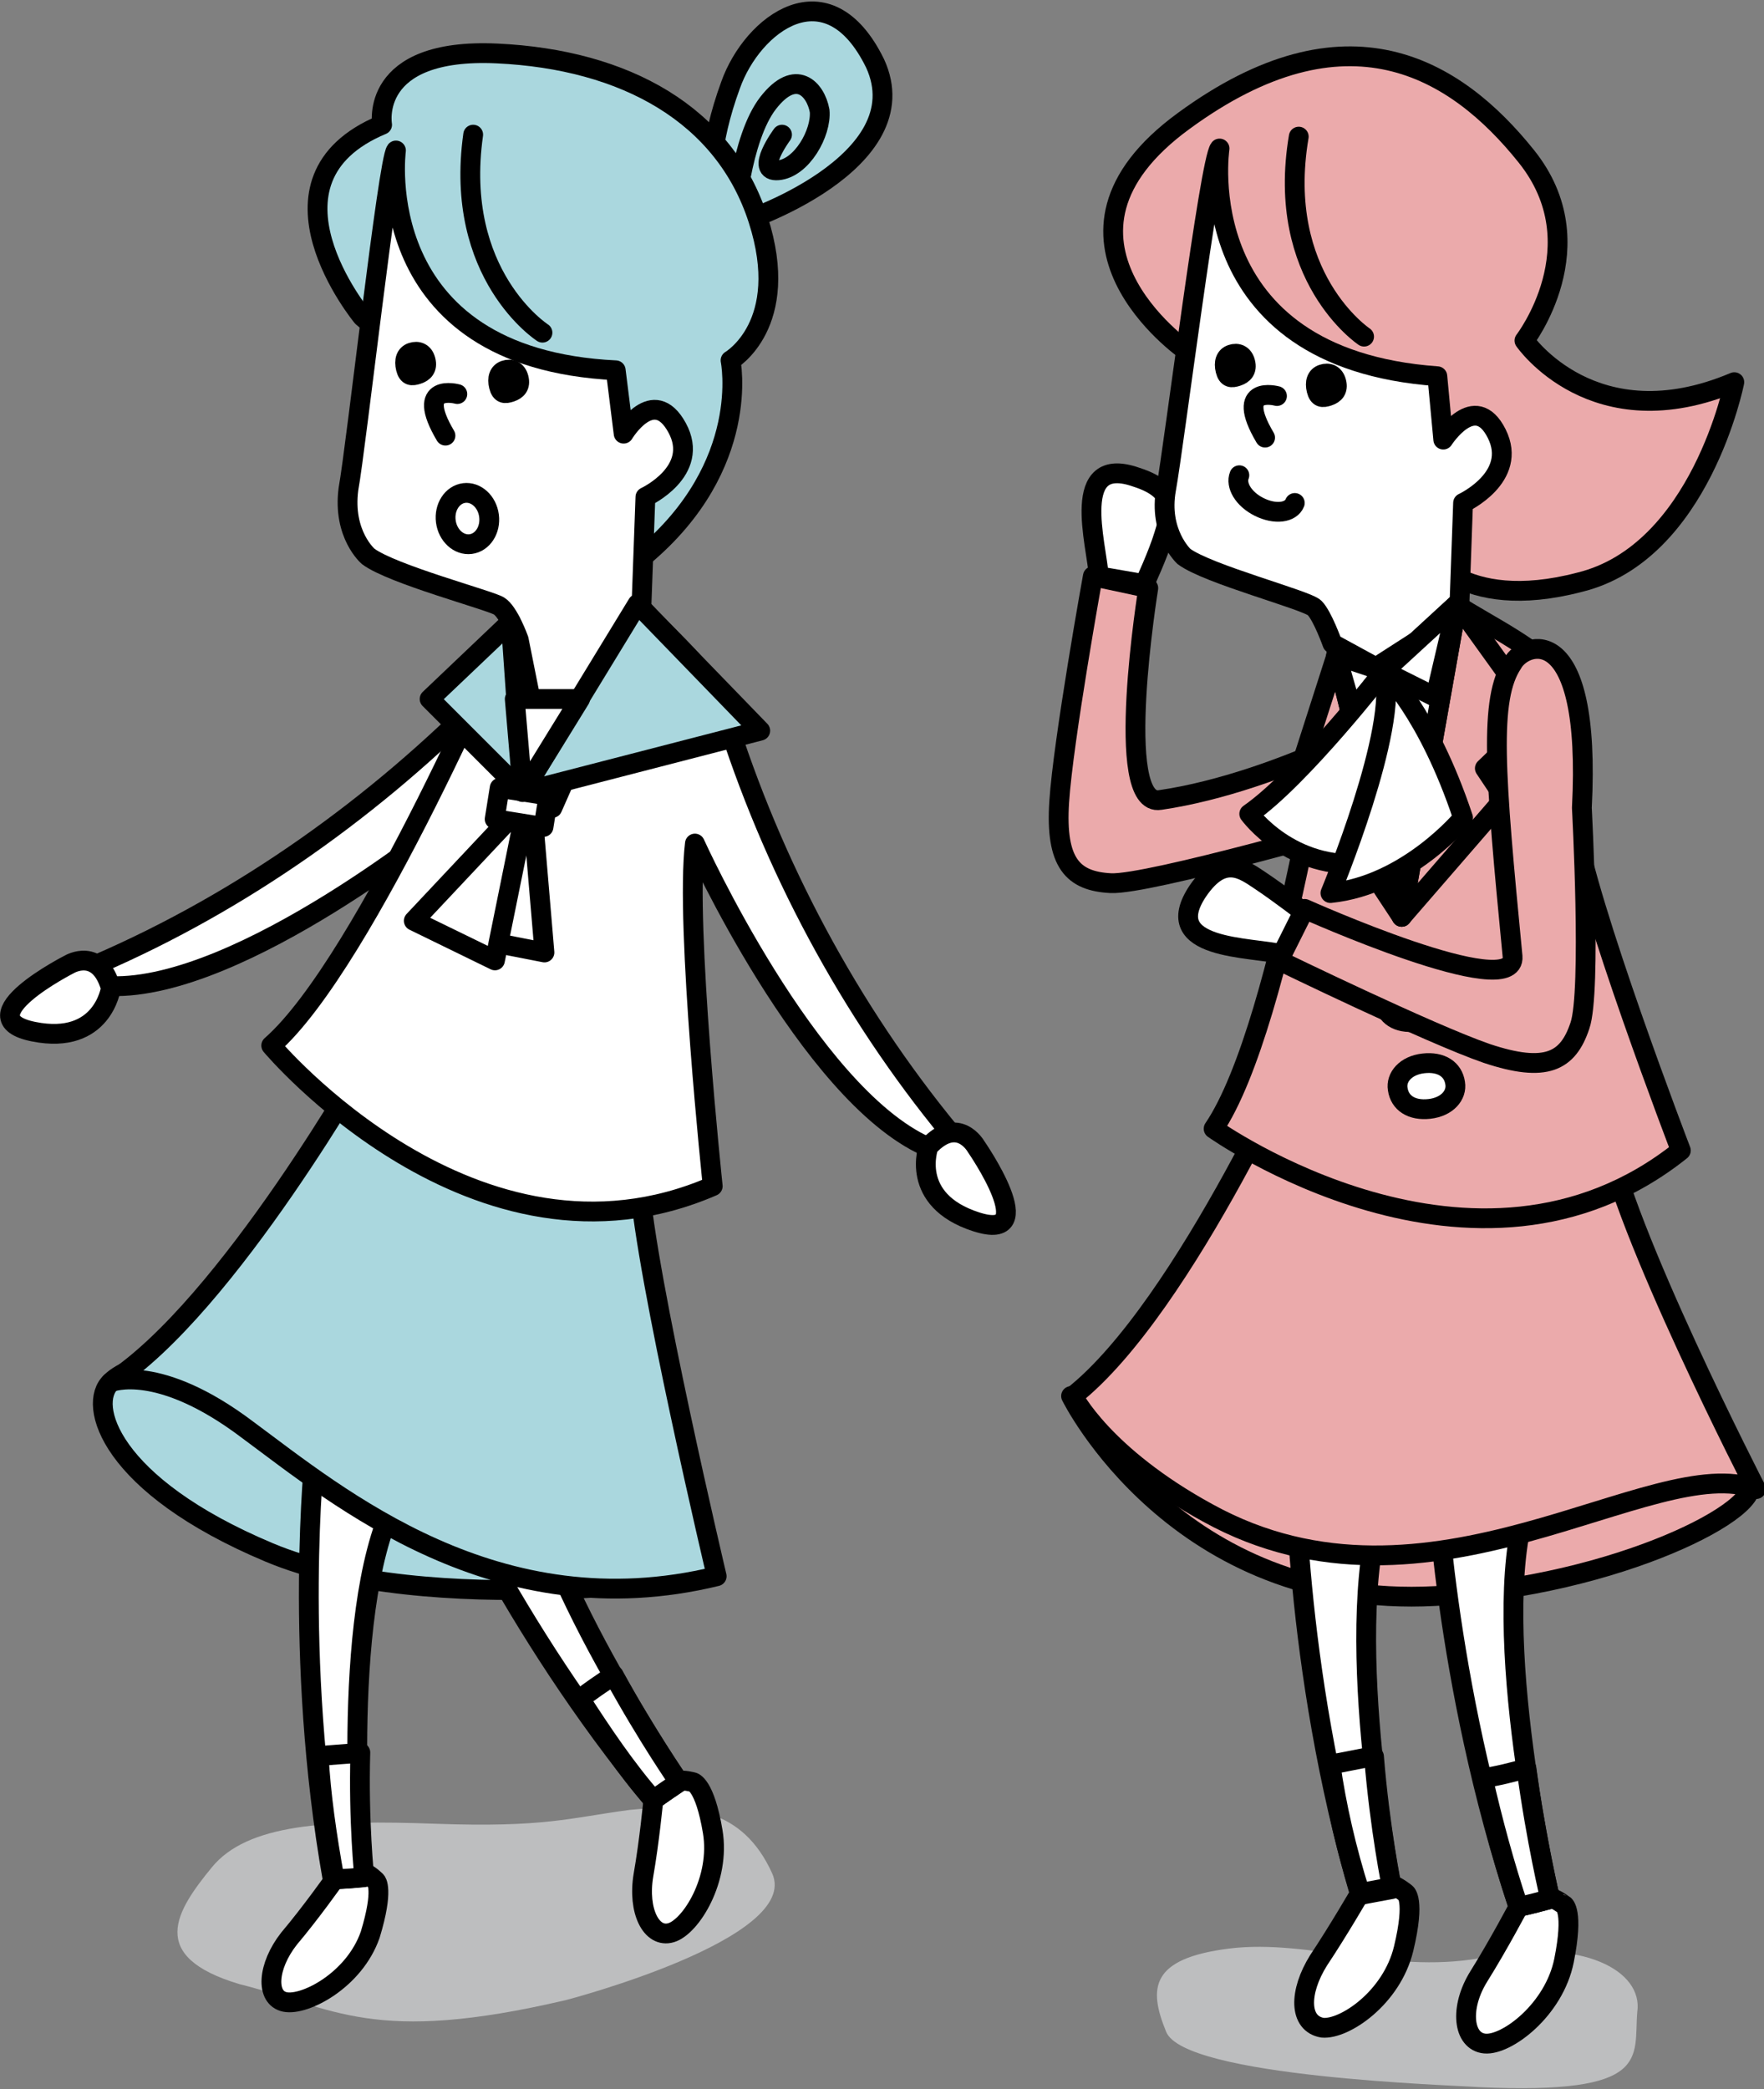
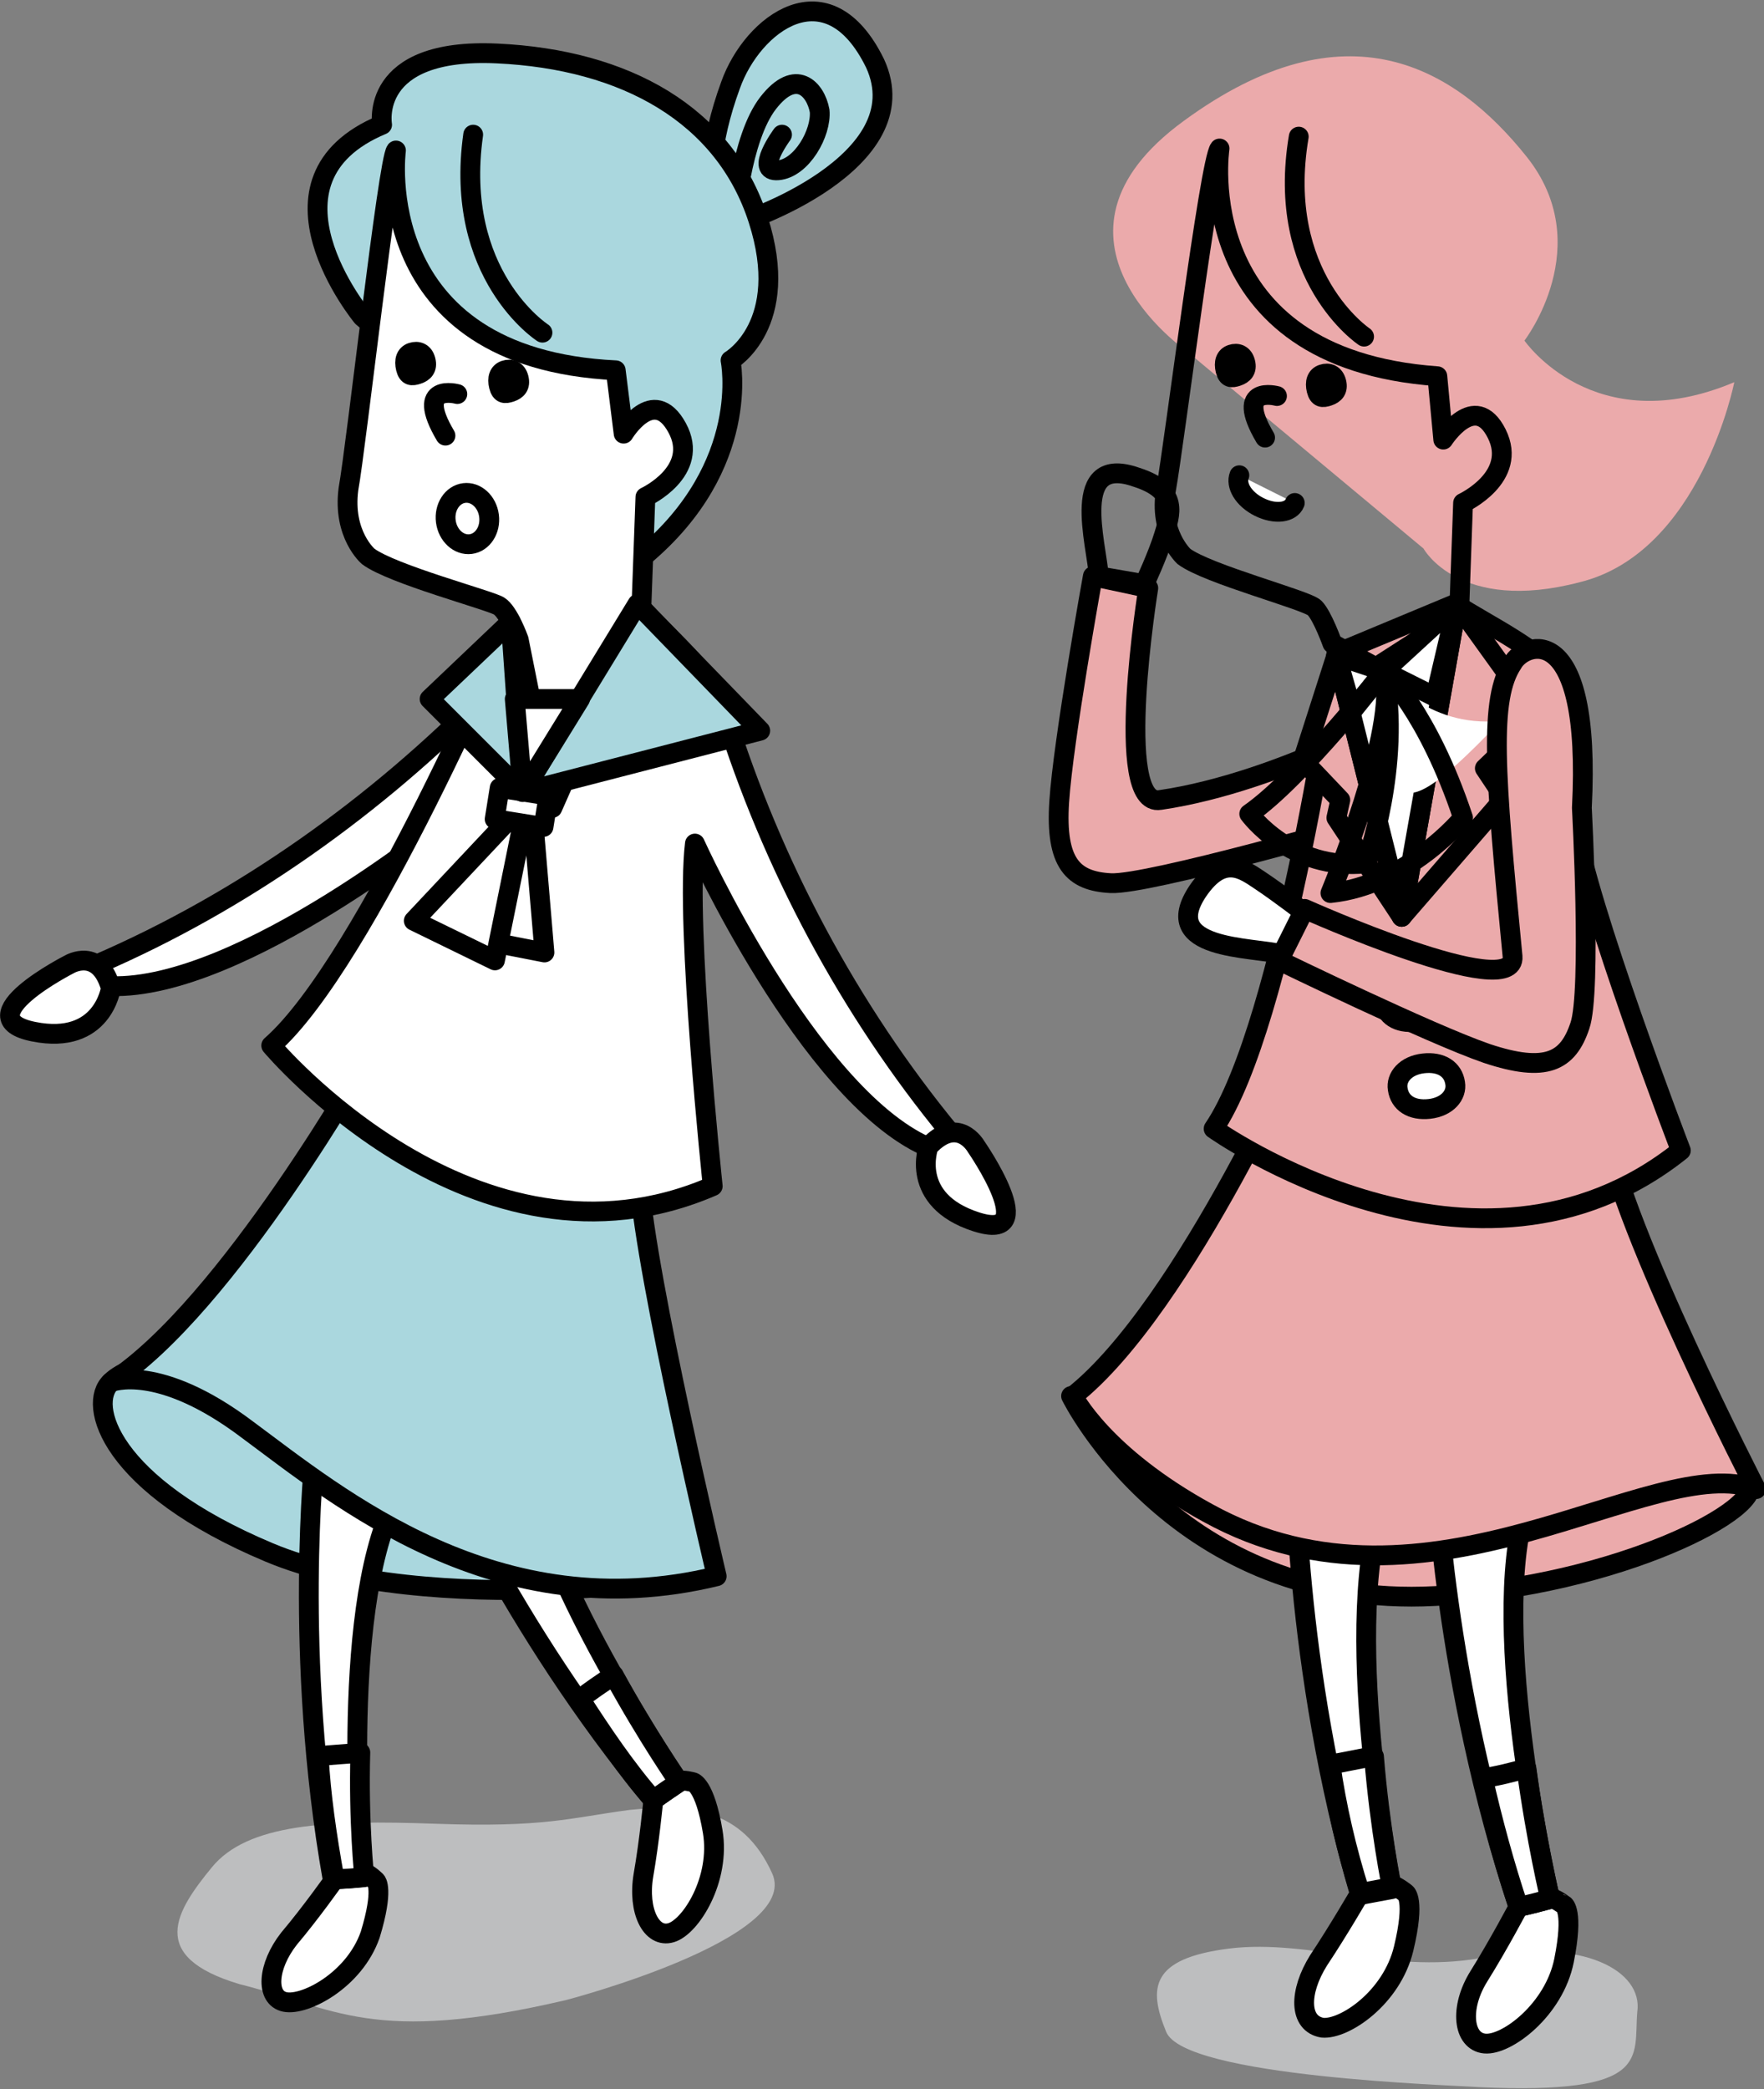
<svg xmlns="http://www.w3.org/2000/svg" xmlns:xlink="http://www.w3.org/1999/xlink" version="1.1" id="レイヤー_1" x="0px" y="0px" viewBox="0 0 89.1 105.5" enable-background="new 0 0 89.1 105.5" xml:space="preserve">
  <rect x="0" y="0" width="89.1" height="105.5" fill="#808080" stroke="none" />
  <g>
    <defs>
      <rect id="SVGID_1_" y="0" width="89.1" height="105.5" />
    </defs>
    <clipPath id="SVGID_2_">
      <use xlink:href="#SVGID_1_" overflow="visible" />
    </clipPath>
    <path clip-path="url(#SVGID_2_)" fill="#BDBEBF" d="M74.7,105.4c-1.3-0.1-14.9-0.5-15.8-2.8c-0.9-2.2-0.8-3.7,3.2-4.2   c4.1-0.5,8.4,1.4,13.1,0.4c4.7-0.9,7.8,0.7,7.5,2.8C82.5,103.9,83.5,105.8,74.7,105.4" />
    <path clip-path="url(#SVGID_2_)" fill="#BDBEBF" d="M28.6,101c0,0,11.9-3.1,10.4-6.4c-1.5-3.3-4.2-3.5-7.2-3.2   c-3,0.4-4.3,0.9-9.8,0.7c-5.5-0.2-9.5,0-11.3,2.2c-1.8,2.2-3.3,4.5,1.4,5.9C16.9,101.4,18.8,103.3,28.6,101" />
    <path clip-path="url(#SVGID_2_)" fill="#AAD7DE" d="M36.2,10c-0.4-0.5-0.4-2.7,0.7-5.7c1.1-3.1,4.9-6,7.3-1.1   c2.3,5-6.7,8.1-7.1,8.1C36.6,11.2,36.6,10.5,36.2,10" />
    <path clip-path="url(#SVGID_2_)" fill="none" stroke="#000000" stroke-linecap="round" stroke-linejoin="round" stroke-miterlimit="10" d="   M36.2,10c-0.4-0.5-0.4-2.7,0.7-5.7c1.1-3.1,4.9-6,7.3-1.1c2.3,5-6.7,8.1-7.1,8.1C36.6,11.2,36.6,10.5,36.2,10z" />
    <path clip-path="url(#SVGID_2_)" fill="none" stroke="#000000" stroke-linecap="round" stroke-linejoin="round" stroke-miterlimit="10" d="   M37.1,11.2c0,0,0.3-4.2,1.7-6c1.4-1.8,2.4-0.7,2.6,0.4c0.1,1.1-0.9,2.9-2.1,3c-1.2,0.1,0.2-1.8,0.2-1.8" />
    <path clip-path="url(#SVGID_2_)" fill="#AAD7DE" d="M18.3,16c0,0-5.7-6.9,1-9.7c0,0-0.7-3.9,5.8-3.6s11.5,3.1,13.2,8.4   c1.7,5.3-1.4,7.1-1.4,7.1s1.1,5.3-4.4,9.9L18.3,16z" />
    <path clip-path="url(#SVGID_2_)" fill="none" stroke="#000000" stroke-linecap="round" stroke-linejoin="round" stroke-miterlimit="10" d="   M18.3,16c0,0-5.7-6.9,1-9.7c0,0-0.7-3.9,5.8-3.6s11.5,3.1,13.2,8.4c1.7,5.3-1.4,7.1-1.4,7.1s1.1,5.3-4.4,9.9L18.3,16z" />
    <path clip-path="url(#SVGID_2_)" fill="#FFFFFF" d="M24.9,34.7c-0.1,0.1-0.2,0.2-0.3,0.3C19,40.7,12.3,45.5,4.9,48.7l0.7,1.1   c6.6,0.2,17.2-8.5,17.2-8.5L24.9,34.7z" />
    <path clip-path="url(#SVGID_2_)" fill="none" stroke="#000000" stroke-linecap="round" stroke-linejoin="round" stroke-miterlimit="10" d="   M24.9,34.7c-0.1,0.1-0.2,0.2-0.3,0.3C19,40.7,12.3,45.5,4.9,48.7l0.7,1.1c6.6,0.2,17.2-8.5,17.2-8.5L24.9,34.7z" />
    <path clip-path="url(#SVGID_2_)" fill="#FFFFFF" d="M5.6,49.9c0,0-0.4,2.9-3.9,2.2c-3.5-0.7,1.8-3.4,1.8-3.4S5,47.8,5.6,49.9" />
    <path clip-path="url(#SVGID_2_)" fill="none" stroke="#000000" stroke-linecap="round" stroke-linejoin="round" stroke-miterlimit="10" d="   M5.6,49.9c0,0-0.4,2.9-3.9,2.2c-3.5-0.7,1.8-3.4,1.8-3.4S5,47.8,5.6,49.9z" />
    <path clip-path="url(#SVGID_2_)" fill="#AAD7DE" d="M35.9,79.6c0,0-14.2,2.2-22.3-1.2c-8.1-3.4-9.2-7.5-8-8.6   c1.2-1.2,4.3-1.1,4.3-1.1L35.9,79.6z" />
    <path clip-path="url(#SVGID_2_)" fill="none" stroke="#000000" stroke-linecap="round" stroke-linejoin="round" stroke-miterlimit="10" d="   M35.9,79.6c0,0-14.2,2.2-22.3-1.2c-8.1-3.4-9.2-7.5-8-8.6c1.2-1.2,4.3-1.1,4.3-1.1L35.9,79.6z" />
    <path clip-path="url(#SVGID_2_)" fill="#FFFFFF" d="M16.9,94.9c0,0-1.2,1.7-2.3,3c-1.1,1.4-1.2,3-0.2,3.2c1,0.2,3.5-1.1,4.3-3.4   C19.4,95.4,19,95,19,95S17.8,93.7,16.9,94.9" />
    <path clip-path="url(#SVGID_2_)" fill="none" stroke="#000000" stroke-linecap="round" stroke-linejoin="round" stroke-miterlimit="10" d="   M16.9,94.9c0,0-1.2,1.7-2.3,3c-1.1,1.4-1.2,3-0.2,3.2c1,0.2,3.5-1.1,4.3-3.4C19.4,95.4,19,95,19,95S17.8,93.7,16.9,94.9z" />
    <path clip-path="url(#SVGID_2_)" fill="#FFFFFF" d="M15.9,73.4c0,0-1.1,10.2,0.9,21.5c0,0,0.5,0,1.5-0.1c0,0-1.2-13.2,1.6-18.9   L15.9,73.4z" />
    <path clip-path="url(#SVGID_2_)" fill="none" stroke="#000000" stroke-linecap="round" stroke-linejoin="round" stroke-miterlimit="10" d="   M15.9,73.4c0,0-1.1,10.2,0.9,21.5c0,0,0.5,0,1.5-0.1c0,0-1.2-13.2,1.6-18.9L15.9,73.4z" />
    <path clip-path="url(#SVGID_2_)" fill="#FFFFFF" d="M16.9,94.9c0,0,0.5,0,1.5-0.1c0,0-0.3-2.8-0.2-6.3c-0.7,0.1-1.5,0.1-2.1,0.2   C16.2,90.6,16.5,92.7,16.9,94.9" />
    <path clip-path="url(#SVGID_2_)" fill="none" stroke="#000000" stroke-linecap="round" stroke-linejoin="round" stroke-miterlimit="10" d="   M16.9,94.9c0,0,0.5,0,1.5-0.1c0,0-0.3-2.8-0.2-6.3c-0.7,0.1-1.5,0.1-2.1,0.2C16.2,90.6,16.5,92.7,16.9,94.9z" />
    <path clip-path="url(#SVGID_2_)" fill="#FFFFFF" d="M33,90.9c0,0-0.2,2.1-0.5,3.8c-0.3,1.8,0.4,3.2,1.4,2.9c1-0.3,2.5-2.7,2.1-5.1   c-0.4-2.4-1-2.5-1-2.5S33.3,89.5,33,90.9" />
    <path clip-path="url(#SVGID_2_)" fill="none" stroke="#000000" stroke-linecap="round" stroke-linejoin="round" stroke-miterlimit="10" d="   M33,90.9c0,0-0.2,2.1-0.5,3.8c-0.3,1.8,0.4,3.2,1.4,2.9c1-0.3,2.5-2.7,2.1-5.1c-0.4-2.4-1-2.5-1-2.5S33.3,89.5,33,90.9z" />
    <path clip-path="url(#SVGID_2_)" fill="#FFFFFF" d="M21.7,72.7c0,0,4,9.4,11.3,18.2c0,0,0.4-0.3,1.3-0.9c0,0-7.5-10.9-7.9-17.2   L21.7,72.7z" />
    <path clip-path="url(#SVGID_2_)" fill="none" stroke="#000000" stroke-linecap="round" stroke-linejoin="round" stroke-miterlimit="10" d="   M21.7,72.7c0,0,4,9.4,11.3,18.2c0,0,0.4-0.3,1.3-0.9c0,0-7.5-10.9-7.9-17.2L21.7,72.7z" />
    <path clip-path="url(#SVGID_2_)" fill="#FFFFFF" d="M33,90.9c0,0,0.4-0.3,1.3-0.9c0,0-1.6-2.3-3.3-5.4c-0.6,0.4-1.2,0.8-1.7,1.2   C30.4,87.5,31.6,89.3,33,90.9" />
    <path clip-path="url(#SVGID_2_)" fill="none" stroke="#000000" stroke-linecap="round" stroke-linejoin="round" stroke-miterlimit="10" d="   M33,90.9c0,0,0.4-0.3,1.3-0.9c0,0-1.6-2.3-3.3-5.4c-0.6,0.4-1.2,0.8-1.7,1.2C30.4,87.5,31.6,89.3,33,90.9z" />
    <path clip-path="url(#SVGID_2_)" fill="#AAD7DE" d="M18.7,53.2c0,0-7.2,12.8-13.1,16.6c0,0,2.4-1,6.9,2.4   c4.6,3.4,12.6,10.1,23.7,7.4c0,0-3.6-15.2-3.9-19.9L18.7,53.2z" />
    <path clip-path="url(#SVGID_2_)" fill="none" stroke="#000000" stroke-linecap="round" stroke-linejoin="round" stroke-miterlimit="10" d="   M18.7,53.2c0,0-7.2,12.8-13.1,16.6c0,0,2.4-1,6.9,2.4c4.6,3.4,12.6,10.1,23.7,7.4c0,0-3.6-15.2-3.9-19.9L18.7,53.2z" />
    <path clip-path="url(#SVGID_2_)" fill="#FFFFFF" d="M25.8,31.4c0,0-7.3,17.2-12.1,21.4c0,0,10.3,12.3,22.3,7.1   c0,0-1.4-13.2-0.9-17.3c0,0,5.7,12.6,11.7,15.3l1.2-0.7c-5.1-6.2-9-13.5-11.4-21.2c0-0.1-0.1-0.2-0.1-0.3c-0.7-1.9-2.9-3.6-4.2-5.1   L25.8,31.4z" />
    <path clip-path="url(#SVGID_2_)" fill="none" stroke="#000000" stroke-linecap="round" stroke-linejoin="round" stroke-miterlimit="10" d="   M25.8,31.4c0,0-7.3,17.2-12.1,21.4c0,0,10.3,12.3,22.3,7.1c0,0-1.4-13.2-0.9-17.3c0,0,5.7,12.6,11.7,15.3l1.2-0.7   c-5.1-6.2-9-13.5-11.4-21.2c0-0.1-0.1-0.2-0.1-0.3c-0.7-1.9-2.9-3.6-4.2-5.1L25.8,31.4z" />
    <path clip-path="url(#SVGID_2_)" fill="none" stroke="#000000" stroke-linecap="round" stroke-linejoin="round" stroke-miterlimit="10" d="   M27.4,16.8c0,0-4.5-2.9-3.5-10" />
    <path clip-path="url(#SVGID_2_)" fill="#FFFFFF" d="M20,7.6c0,0-1.4,10.5,11.1,11.1l0.4,3.2c0,0,1.5-2.5,2.7-0.3   c1.2,2.2-1.6,3.5-1.6,3.5l-0.2,5.5l-4.5,10.2l-1.7-8.5c0,0-0.5-1.4-1-1.7c-0.5-0.3-5.4-1.6-6.6-2.5c0,0-1.3-1.1-1-3.4   C18,22.5,19.6,8.1,20,7.6" />
    <path clip-path="url(#SVGID_2_)" fill="none" stroke="#000000" stroke-linecap="round" stroke-linejoin="round" stroke-miterlimit="10" d="   M20,7.6c0,0-1.4,10.5,11.1,11.1l0.4,3.2c0,0,1.5-2.5,2.7-0.3c1.2,2.2-1.6,3.5-1.6,3.5l-0.2,5.5l-4.5,10.2l-1.7-8.5   c0,0-0.5-1.4-1-1.7c-0.5-0.3-5.4-1.6-6.6-2.5c0,0-1.3-1.1-1-3.4C18,22.5,19.6,8.1,20,7.6z" />
    <path clip-path="url(#SVGID_2_)" fill="#FFFFFF" d="M24.6,26.1c0.1,0.7-0.3,1.3-0.9,1.4c-0.6,0.1-1.1-0.4-1.2-1.2   c-0.1-0.7,0.3-1.3,0.9-1.4C24,24.9,24.5,25.4,24.6,26.1" />
    <ellipse transform="matrix(0.992 -0.127 0.127 0.992 -3.129 3.194)" clip-path="url(#SVGID_2_)" fill="none" stroke="#000000" stroke-linecap="round" stroke-linejoin="round" stroke-miterlimit="10" cx="23.6" cy="26.2" rx="1.1" ry="1.3" />
    <path clip-path="url(#SVGID_2_)" d="M21.5,18.2c0.1,0.4-0.1,0.6-0.4,0.7c-0.3,0.1-0.5,0.1-0.6-0.3c-0.1-0.4,0-0.7,0.3-0.8   S21.4,17.8,21.5,18.2" />
    <path clip-path="url(#SVGID_2_)" fill="none" stroke="#000000" stroke-linecap="round" stroke-linejoin="round" stroke-miterlimit="10" d="   M21.5,18.2c0.1,0.4-0.1,0.6-0.4,0.7c-0.3,0.1-0.5,0.1-0.6-0.3c-0.1-0.4,0-0.7,0.3-0.8S21.4,17.8,21.5,18.2z" />
    <path clip-path="url(#SVGID_2_)" d="M26.2,19.1c0.1,0.4-0.1,0.6-0.4,0.7c-0.3,0.1-0.5,0.1-0.6-0.3c-0.1-0.4,0-0.7,0.3-0.8   S26.1,18.7,26.2,19.1" />
    <path clip-path="url(#SVGID_2_)" fill="none" stroke="#000000" stroke-linecap="round" stroke-linejoin="round" stroke-miterlimit="10" d="   M26.2,19.1c0.1,0.4-0.1,0.6-0.4,0.7c-0.3,0.1-0.5,0.1-0.6-0.3c-0.1-0.4,0-0.7,0.3-0.8S26.1,18.7,26.2,19.1z" />
    <path clip-path="url(#SVGID_2_)" fill="none" stroke="#000000" stroke-linecap="round" stroke-linejoin="round" stroke-miterlimit="10" d="   M23.1,19.9c0,0-2.2-0.6-0.6,2.1" />
    <path clip-path="url(#SVGID_2_)" fill="#FFFFFF" d="M46.9,57.9c0,0-1,2.7,2.4,3.8c3.4,1.1,0-3.8,0-3.8S48.4,56.3,46.9,57.9" />
    <path clip-path="url(#SVGID_2_)" fill="none" stroke="#000000" stroke-linecap="round" stroke-linejoin="round" stroke-miterlimit="10" d="   M46.9,57.9c0,0-1,2.7,2.4,3.8c3.4,1.1,0-3.8,0-3.8S48.4,56.3,46.9,57.9z" />
    <polygon clip-path="url(#SVGID_2_)" fill="#AAD7DE" points="26.4,40 32.2,30.5 38.4,36.9  " />
    <polygon clip-path="url(#SVGID_2_)" fill="none" stroke="#000000" stroke-linecap="round" stroke-linejoin="round" stroke-miterlimit="10" points="   26.4,40 32.2,30.5 38.4,36.9  " />
    <polygon clip-path="url(#SVGID_2_)" fill="#AAD7DE" points="26.4,40 25.8,31.4 21.7,35.3  " />
    <polygon clip-path="url(#SVGID_2_)" fill="none" stroke="#000000" stroke-linecap="round" stroke-linejoin="round" stroke-miterlimit="10" points="   26.4,40 25.8,31.4 21.7,35.3  " />
    <polygon clip-path="url(#SVGID_2_)" fill="#FFFFFF" points="26.2,41.1 22.9,47.2 27.5,48.1 26.9,41  " />
    <polygon clip-path="url(#SVGID_2_)" fill="none" stroke="#000000" stroke-linecap="round" stroke-linejoin="round" stroke-miterlimit="10" points="   26.2,41.1 22.9,47.2 27.5,48.1 26.9,41  " />
    <polygon clip-path="url(#SVGID_2_)" fill="#FFFFFF" points="25.6,41.5 20.9,46.5 25,48.5 26.4,41.6  " />
    <polygon clip-path="url(#SVGID_2_)" fill="none" stroke="#000000" stroke-linecap="round" stroke-linejoin="round" stroke-miterlimit="10" points="   25.6,41.5 20.9,46.5 25,48.5 26.4,41.6  " />
    <rect x="25.1" y="40" transform="matrix(0.987 0.158 -0.158 0.987 6.785 -3.659)" clip-path="url(#SVGID_2_)" fill="#FFFFFF" width="2.5" height="1.6" />
    <rect x="25.1" y="40" transform="matrix(0.987 0.158 -0.158 0.987 6.785 -3.659)" clip-path="url(#SVGID_2_)" fill="none" stroke="#000000" stroke-linecap="round" stroke-linejoin="round" stroke-miterlimit="10" width="2.5" height="1.6" />
    <polygon clip-path="url(#SVGID_2_)" fill="#FFFFFF" points="26,35.3 29.3,35.3 26.4,40  " />
    <polygon clip-path="url(#SVGID_2_)" fill="none" stroke="#000000" stroke-linecap="round" stroke-linejoin="round" stroke-miterlimit="10" points="   26,35.3 29.3,35.3 26.4,40  " />
    <path clip-path="url(#SVGID_2_)" fill="#EBAAAB" d="M54.1,70.5c0,0,5.3,10.8,18.4,10.1c9.2-0.5,16.9-4.5,15.8-5.8   c-1.1-1.3-4.4-1.6-4.4-1.6L54.1,70.5z" />
    <path clip-path="url(#SVGID_2_)" fill="none" stroke="#000000" stroke-linecap="round" stroke-linejoin="round" stroke-miterlimit="10" d="   M54.1,70.5c0,0,5.3,10.8,18.4,10.1c9.2-0.5,16.9-4.5,15.8-5.8c-1.1-1.3-4.4-1.6-4.4-1.6L54.1,70.5z" />
    <path clip-path="url(#SVGID_2_)" fill="#FFFFFF" d="M68.7,95.6c0,0-1.1,1.9-2.1,3.4c-1,1.6-1,3.2,0.2,3.4c1.1,0.1,3.5-1.5,4.1-4   c0.6-2.5,0.1-2.8,0.1-2.8S69.5,94.3,68.7,95.6" />
    <path clip-path="url(#SVGID_2_)" fill="none" stroke="#000000" stroke-linecap="round" stroke-linejoin="round" stroke-miterlimit="10" d="   M68.7,95.6c0,0-1.1,1.9-2.1,3.4c-1,1.6-1,3.2,0.2,3.4c1.1,0.1,3.5-1.5,4.1-4c0.6-2.5,0.1-2.8,0.1-2.8S69.5,94.3,68.7,95.6z" />
    <path clip-path="url(#SVGID_2_)" fill="#FFFFFF" d="M65.4,73.3c0,0-0.1,10.8,3.3,22.4c0,0,0.5-0.1,1.6-0.3c0,0-2.7-13.7-0.3-19.9   L65.4,73.3z" />
    <path clip-path="url(#SVGID_2_)" fill="none" stroke="#000000" stroke-linecap="round" stroke-linejoin="round" stroke-miterlimit="10" d="   M65.4,73.3c0,0-0.1,10.8,3.3,22.4c0,0,0.5-0.1,1.6-0.3c0,0-2.7-13.7-0.3-19.9L65.4,73.3z" />
    <path clip-path="url(#SVGID_2_)" fill="#FFFFFF" d="M68.7,95.6c0,0,0.5-0.1,1.6-0.3c0,0-0.6-2.9-0.9-6.6c-0.7,0.1-1.5,0.3-2.2,0.4   C67.5,91.2,68,93.4,68.7,95.6" />
    <path clip-path="url(#SVGID_2_)" fill="none" stroke="#000000" stroke-linecap="round" stroke-linejoin="round" stroke-miterlimit="10" d="   M68.7,95.6c0,0,0.5-0.1,1.6-0.3c0,0-0.6-2.9-0.9-6.6c-0.7,0.1-1.5,0.3-2.2,0.4C67.5,91.2,68,93.4,68.7,95.6z" />
    <path clip-path="url(#SVGID_2_)" fill="#FFFFFF" d="M76.7,96.3c0,0-1,1.9-2,3.5s-0.8,3.3,0.3,3.4c1.1,0.1,3.5-1.7,4-4.2   c0.5-2.5,0-2.8,0-2.8S77.5,95,76.7,96.3" />
    <path clip-path="url(#SVGID_2_)" fill="none" stroke="#000000" stroke-linecap="round" stroke-linejoin="round" stroke-miterlimit="10" d="   M76.7,96.3c0,0-1,1.9-2,3.5s-0.8,3.3,0.3,3.4c1.1,0.1,3.5-1.7,4-4.2c0.5-2.5,0-2.8,0-2.8S77.5,95,76.7,96.3z" />
    <path clip-path="url(#SVGID_2_)" fill="#FFFFFF" d="M72.5,74.1c0,0,0.4,10.8,4.2,22.2c0,0,0.5-0.1,1.6-0.4c0,0-3.2-13.6-1.2-19.9   L72.5,74.1z" />
    <path clip-path="url(#SVGID_2_)" fill="none" stroke="#000000" stroke-linecap="round" stroke-linejoin="round" stroke-miterlimit="10" d="   M72.5,74.1c0,0,0.4,10.8,4.2,22.2c0,0,0.5-0.1,1.6-0.4c0,0-3.2-13.6-1.2-19.9L72.5,74.1z" />
    <path clip-path="url(#SVGID_2_)" fill="#FFFFFF" d="M76.7,96.3c0,0,0.5-0.1,1.6-0.4c0,0-0.7-2.9-1.2-6.6c-0.7,0.2-1.5,0.4-2.2,0.5   C75.4,92,76,94.2,76.7,96.3" />
    <path clip-path="url(#SVGID_2_)" fill="none" stroke="#000000" stroke-linecap="round" stroke-linejoin="round" stroke-miterlimit="10" d="   M76.7,96.3c0,0,0.5-0.1,1.6-0.4c0,0-0.7-2.9-1.2-6.6c-0.7,0.2-1.5,0.4-2.2,0.5C75.4,92,76,94.2,76.7,96.3z" />
    <path clip-path="url(#SVGID_2_)" fill="#EBAAAB" d="M66.1,51.8c0,0-6.2,14.2-11.9,18.7c0,0,1.5,3,6.8,5.9   c11.2,6.2,22.5-3.2,27.7-1.2c0,0-6.8-13.2-7.6-18.1L66.1,51.8z" />
    <path clip-path="url(#SVGID_2_)" fill="none" stroke="#000000" stroke-linecap="round" stroke-linejoin="round" stroke-miterlimit="10" d="   M66.1,51.8c0,0-6.2,14.2-11.9,18.7c0,0,1.5,3,6.8,5.9c11.2,6.2,22.5-3.2,27.7-1.2c0,0-6.8-13.2-7.6-18.1L66.1,51.8z" />
-     <path clip-path="url(#SVGID_2_)" fill="#FFFFFF" d="M55.5,29.1c-0.1-1.6-1.5-6.2,1.9-5c2.2,0.7,1.7,1.9,1.4,2.9c-0.3,1-1,2.5-1,2.5   L55.5,29.1z" />
    <path clip-path="url(#SVGID_2_)" fill="none" stroke="#000000" stroke-linecap="round" stroke-linejoin="round" stroke-miterlimit="10" d="   M55.5,29.1c-0.1-1.6-1.5-6.2,1.9-5c2.2,0.7,1.7,1.9,1.4,2.9c-0.3,1-1,2.5-1,2.5L55.5,29.1z" />
    <path clip-path="url(#SVGID_2_)" fill="#EBAAAB" d="M69.1,41.5c0,0-11.1,3.2-13,3.1c-1.9-0.1-2.8-1-2.6-4.1   c0.2-3.1,1.7-11.4,1.7-11.4l2.8,0.6c0,0-1.8,11.1,0.6,10.7c6.2-0.9,12.9-4.9,9.2-3c2.1-1.1,4-1.4,4-1.4" />
    <path clip-path="url(#SVGID_2_)" fill="none" stroke="#000000" stroke-linecap="round" stroke-linejoin="round" stroke-miterlimit="10" d="   M69.1,41.5c0,0-11.1,3.2-13,3.1c-1.9-0.1-2.8-1-2.6-4.1c0.2-3.1,1.7-11.4,1.7-11.4l2.8,0.6c0,0-1.8,11.1,0.6,10.7   c6.2-0.9,12.9-4.9,9.2-3c2.1-1.1,4-1.4,4-1.4" />
    <path clip-path="url(#SVGID_2_)" fill="#EBAAAB" d="M79.2,34.7c-0.1-0.1-0.1-0.2-0.2-0.3c-1.2-1.6-3.8-2.8-5.5-3.9l-6,2.5   c0,0-2.6,18.7-6.2,24c0,0,13.2,9.4,23.6,1.1c0,0-4.8-12.5-5.4-16.7" />
    <path clip-path="url(#SVGID_2_)" fill="none" stroke="#000000" stroke-linecap="round" stroke-linejoin="round" stroke-miterlimit="10" d="   M79.2,34.7c-0.1-0.1-0.1-0.2-0.2-0.3c-1.2-1.6-3.8-2.8-5.5-3.9l-6,2.5c0,0-2.6,18.7-6.2,24c0,0,13.2,9.4,23.6,1.1   c0,0-4.8-12.5-5.4-16.7" />
    <polygon clip-path="url(#SVGID_2_)" fill="#EBAAAB" points="67.5,33.1 65.8,38.4 67.7,40.4 67.5,41.3 70.8,46.3  " />
    <polygon clip-path="url(#SVGID_2_)" fill="none" stroke="#000000" stroke-linecap="round" stroke-linejoin="round" stroke-miterlimit="10" points="   67.5,33.1 65.8,38.4 67.7,40.4 67.5,41.3 70.8,46.3  " />
    <polygon clip-path="url(#SVGID_2_)" fill="#EBAAAB" points="73.6,30.5 77.7,36.2 75,38.8 76,40.3 70.8,46.3  " />
    <polygon clip-path="url(#SVGID_2_)" fill="none" stroke="#000000" stroke-linecap="round" stroke-linejoin="round" stroke-miterlimit="10" points="   73.6,30.5 77.7,36.2 75,38.8 76,40.3 70.8,46.3  " />
    <path clip-path="url(#SVGID_2_)" fill="#EBAAAB" d="M59.9,17.7c0,0-8.2-5.7-0.1-11.6C68,0.1,73.5,3.4,77.1,7.9   c3.6,4.5-0.1,9.3-0.1,9.3s3.5,5.1,10.6,2.1c0,0-1.7,8.6-7.8,10.1c-6.1,1.6-7.9-1.7-7.9-1.7L59.9,17.7z" />
-     <path clip-path="url(#SVGID_2_)" fill="none" stroke="#000000" stroke-linecap="round" stroke-linejoin="round" stroke-miterlimit="10" d="   M59.9,17.7c0,0-8.2-5.7-0.1-11.6C68,0.1,73.5,3.4,77.1,7.9c3.6,4.5-0.1,9.3-0.1,9.3s3.5,5.1,10.6,2.1c0,0-1.7,8.6-7.8,10.1   c-6.1,1.6-7.9-1.7-7.9-1.7L59.9,17.7z" />
    <path clip-path="url(#SVGID_2_)" fill="none" stroke="#000000" stroke-linecap="round" stroke-linejoin="round" stroke-miterlimit="10" d="   M68.9,17c0,0-4.5-3-3.3-10.1" />
-     <path clip-path="url(#SVGID_2_)" fill="#FFFFFF" d="M61.6,7.5c0,0-1.6,10.6,11,11.5l0.3,3.2c0,0,1.6-2.5,2.7-0.3   c1.1,2.2-1.7,3.5-1.7,3.5L73.7,31l-4.2,2.7l-2.2-1.2c0,0-0.5-1.4-0.9-1.8c-0.4-0.4-5.4-1.7-6.6-2.6c0,0-1.3-1.2-0.9-3.4   C59.3,22.5,61.1,8.1,61.6,7.5" />
    <path clip-path="url(#SVGID_2_)" fill="none" stroke="#000000" stroke-linecap="round" stroke-linejoin="round" stroke-miterlimit="10" d="   M61.6,7.5c0,0-1.6,10.6,11,11.5l0.3,3.2c0,0,1.6-2.5,2.7-0.3c1.1,2.2-1.7,3.5-1.7,3.5L73.7,31l-4.2,2.7l-2.2-1.2   c0,0-0.5-1.4-0.9-1.8c-0.4-0.4-5.4-1.7-6.6-2.6c0,0-1.3-1.2-0.9-3.4C59.3,22.5,61.1,8.1,61.6,7.5z" />
    <path clip-path="url(#SVGID_2_)" fill="#FFFFFF" d="M62.6,24c-0.2,0.5,0.2,1.2,1,1.6c0.8,0.4,1.6,0.3,1.8-0.2" />
    <path clip-path="url(#SVGID_2_)" fill="none" stroke="#000000" stroke-linecap="round" stroke-linejoin="round" stroke-miterlimit="10" d="   M62.6,24c-0.2,0.5,0.2,1.2,1,1.6c0.8,0.4,1.6,0.3,1.8-0.2" />
    <path clip-path="url(#SVGID_2_)" d="M62.9,18.3c0.1,0.4-0.1,0.6-0.4,0.7c-0.3,0.1-0.5,0.1-0.6-0.3c-0.1-0.4,0-0.7,0.3-0.8   C62.5,17.8,62.8,17.9,62.9,18.3" />
    <path clip-path="url(#SVGID_2_)" fill="none" stroke="#000000" stroke-linecap="round" stroke-linejoin="round" stroke-miterlimit="10" d="   M62.9,18.3c0.1,0.4-0.1,0.6-0.4,0.7c-0.3,0.1-0.5,0.1-0.6-0.3c-0.1-0.4,0-0.7,0.3-0.8C62.5,17.8,62.8,17.9,62.9,18.3z" />
    <path clip-path="url(#SVGID_2_)" d="M67.5,19.3c0.1,0.4-0.1,0.6-0.4,0.7c-0.3,0.1-0.5,0.1-0.6-0.3c-0.1-0.4,0-0.7,0.3-0.8   C67.1,18.8,67.4,18.9,67.5,19.3" />
    <path clip-path="url(#SVGID_2_)" fill="none" stroke="#000000" stroke-linecap="round" stroke-linejoin="round" stroke-miterlimit="10" d="   M67.5,19.3c0.1,0.4-0.1,0.6-0.4,0.7c-0.3,0.1-0.5,0.1-0.6-0.3c-0.1-0.4,0-0.7,0.3-0.8C67.1,18.8,67.4,18.9,67.5,19.3z" />
    <path clip-path="url(#SVGID_2_)" fill="none" stroke="#000000" stroke-linecap="round" stroke-linejoin="round" stroke-miterlimit="10" d="   M64.5,20c0,0-2.2-0.6-0.6,2.1" />
    <polygon clip-path="url(#SVGID_2_)" fill="#FFFFFF" points="73.6,30.5 70.8,46.3 67.5,33.1 69.9,33.9  " />
    <polygon clip-path="url(#SVGID_2_)" fill="none" stroke="#000000" stroke-linecap="round" stroke-linejoin="round" stroke-miterlimit="10" points="   73.6,30.5 70.8,46.3 67.5,33.1 69.9,33.9  " />
    <polygon clip-path="url(#SVGID_2_)" fill="#FFFFFF" points="69.9,33.9 73.6,30.5 72.5,35.2  " />
    <polygon clip-path="url(#SVGID_2_)" fill="none" stroke="#000000" stroke-linecap="round" stroke-linejoin="round" stroke-miterlimit="10" points="   69.9,33.9 73.6,30.5 72.5,35.2  " />
    <polygon clip-path="url(#SVGID_2_)" fill="#FFFFFF" points="69.9,33.9 67.5,33.1 68.3,35.9  " />
    <polygon clip-path="url(#SVGID_2_)" fill="none" stroke="#000000" stroke-linecap="round" stroke-linejoin="round" stroke-miterlimit="10" points="   69.9,33.9 67.5,33.1 68.3,35.9  " />
-     <path clip-path="url(#SVGID_2_)" fill="#FFFFFF" d="M69.9,33.9c0,0-4.2,5.4-6.8,7.2c0,0,2.1,2.9,5.9,2.5   C69,43.6,70.8,38.7,69.9,33.9" />
+     <path clip-path="url(#SVGID_2_)" fill="#FFFFFF" d="M69.9,33.9c0,0,2.1,2.9,5.9,2.5   C69,43.6,70.8,38.7,69.9,33.9" />
    <path clip-path="url(#SVGID_2_)" fill="none" stroke="#000000" stroke-linecap="round" stroke-linejoin="round" stroke-miterlimit="10" d="   M69.9,33.9c0,0-4.2,5.4-6.8,7.2c0,0,2.1,2.9,5.9,2.5C69,43.6,70.8,38.7,69.9,33.9z" />
-     <path clip-path="url(#SVGID_2_)" fill="#FFFFFF" d="M69.9,33.9c0,0,2.2,2,4,7.4c0,0-2.8,3.4-6.7,3.8C67.2,45.1,70.7,36.7,69.9,33.9   " />
    <path clip-path="url(#SVGID_2_)" fill="none" stroke="#000000" stroke-linecap="round" stroke-linejoin="round" stroke-miterlimit="10" d="   M69.9,33.9c0,0,2.2,2,4,7.4c0,0-2.8,3.4-6.7,3.8C67.2,45.1,70.7,36.7,69.9,33.9z" />
    <path clip-path="url(#SVGID_2_)" fill="#FFFFFF" d="M72.8,50.3c0.1,0.6-0.4,1.2-1.3,1.3c-0.9,0.1-1.5-0.3-1.6-1   c-0.1-0.6,0.4-1.2,1.3-1.3C72.1,49.3,72.7,49.7,72.8,50.3" />
    <path clip-path="url(#SVGID_2_)" fill="none" stroke="#000000" stroke-linecap="round" stroke-linejoin="round" stroke-miterlimit="10" d="   M72.8,50.3c0.1,0.6-0.4,1.2-1.3,1.3c-0.9,0.1-1.5-0.3-1.6-1c-0.1-0.6,0.4-1.2,1.3-1.3C72.1,49.3,72.7,49.7,72.8,50.3z" />
    <path clip-path="url(#SVGID_2_)" fill="#FFFFFF" d="M73.5,54.7c0.1,0.6-0.4,1.2-1.3,1.3c-0.9,0.1-1.5-0.3-1.6-1   c-0.1-0.6,0.4-1.2,1.3-1.3C72.8,53.6,73.4,54,73.5,54.7" />
    <path clip-path="url(#SVGID_2_)" fill="none" stroke="#000000" stroke-linecap="round" stroke-linejoin="round" stroke-miterlimit="10" d="   M73.5,54.7c0.1,0.6-0.4,1.2-1.3,1.3c-0.9,0.1-1.5-0.3-1.6-1c-0.1-0.6,0.4-1.2,1.3-1.3C72.8,53.6,73.4,54,73.5,54.7z" />
    <path clip-path="url(#SVGID_2_)" fill="#FFFFFF" d="M64.8,48.2c-1.6-0.4-6.3-0.2-4.3-3.2c1.3-1.9,2.3-1.1,3.2-0.5   c0.9,0.6,2.2,1.6,2.2,1.6L64.8,48.2z" />
    <path clip-path="url(#SVGID_2_)" fill="none" stroke="#000000" stroke-linecap="round" stroke-linejoin="round" stroke-miterlimit="10" d="   M64.8,48.2c-1.6-0.4-6.3-0.2-4.3-3.2c1.3-1.9,2.3-1.1,3.2-0.5c0.9,0.6,2.2,1.6,2.2,1.6L64.8,48.2z" />
    <path clip-path="url(#SVGID_2_)" fill="#EBAAAB" d="M79.9,40.8c0,0,0.5,9.3-0.1,11c-0.6,1.8-1.7,2.4-4.7,1.4   c-2.9-1-10.5-4.7-10.5-4.7l1.3-2.6c0,0,10.7,4.8,10.5,2.4c-0.9-9.3-1.2-13,0-14.8C77,32.4,80.4,31.2,79.9,40.8" />
    <path clip-path="url(#SVGID_2_)" fill="none" stroke="#000000" stroke-linecap="round" stroke-linejoin="round" stroke-miterlimit="10" d="   M79.9,40.8c0,0,0.5,9.3-0.1,11c-0.6,1.8-1.7,2.4-4.7,1.4c-2.9-1-10.5-4.7-10.5-4.7l1.3-2.6c0,0,10.7,4.8,10.5,2.4   c-0.9-9.3-1.2-13,0-14.8C77,32.4,80.4,31.2,79.9,40.8z" />
  </g>
</svg>